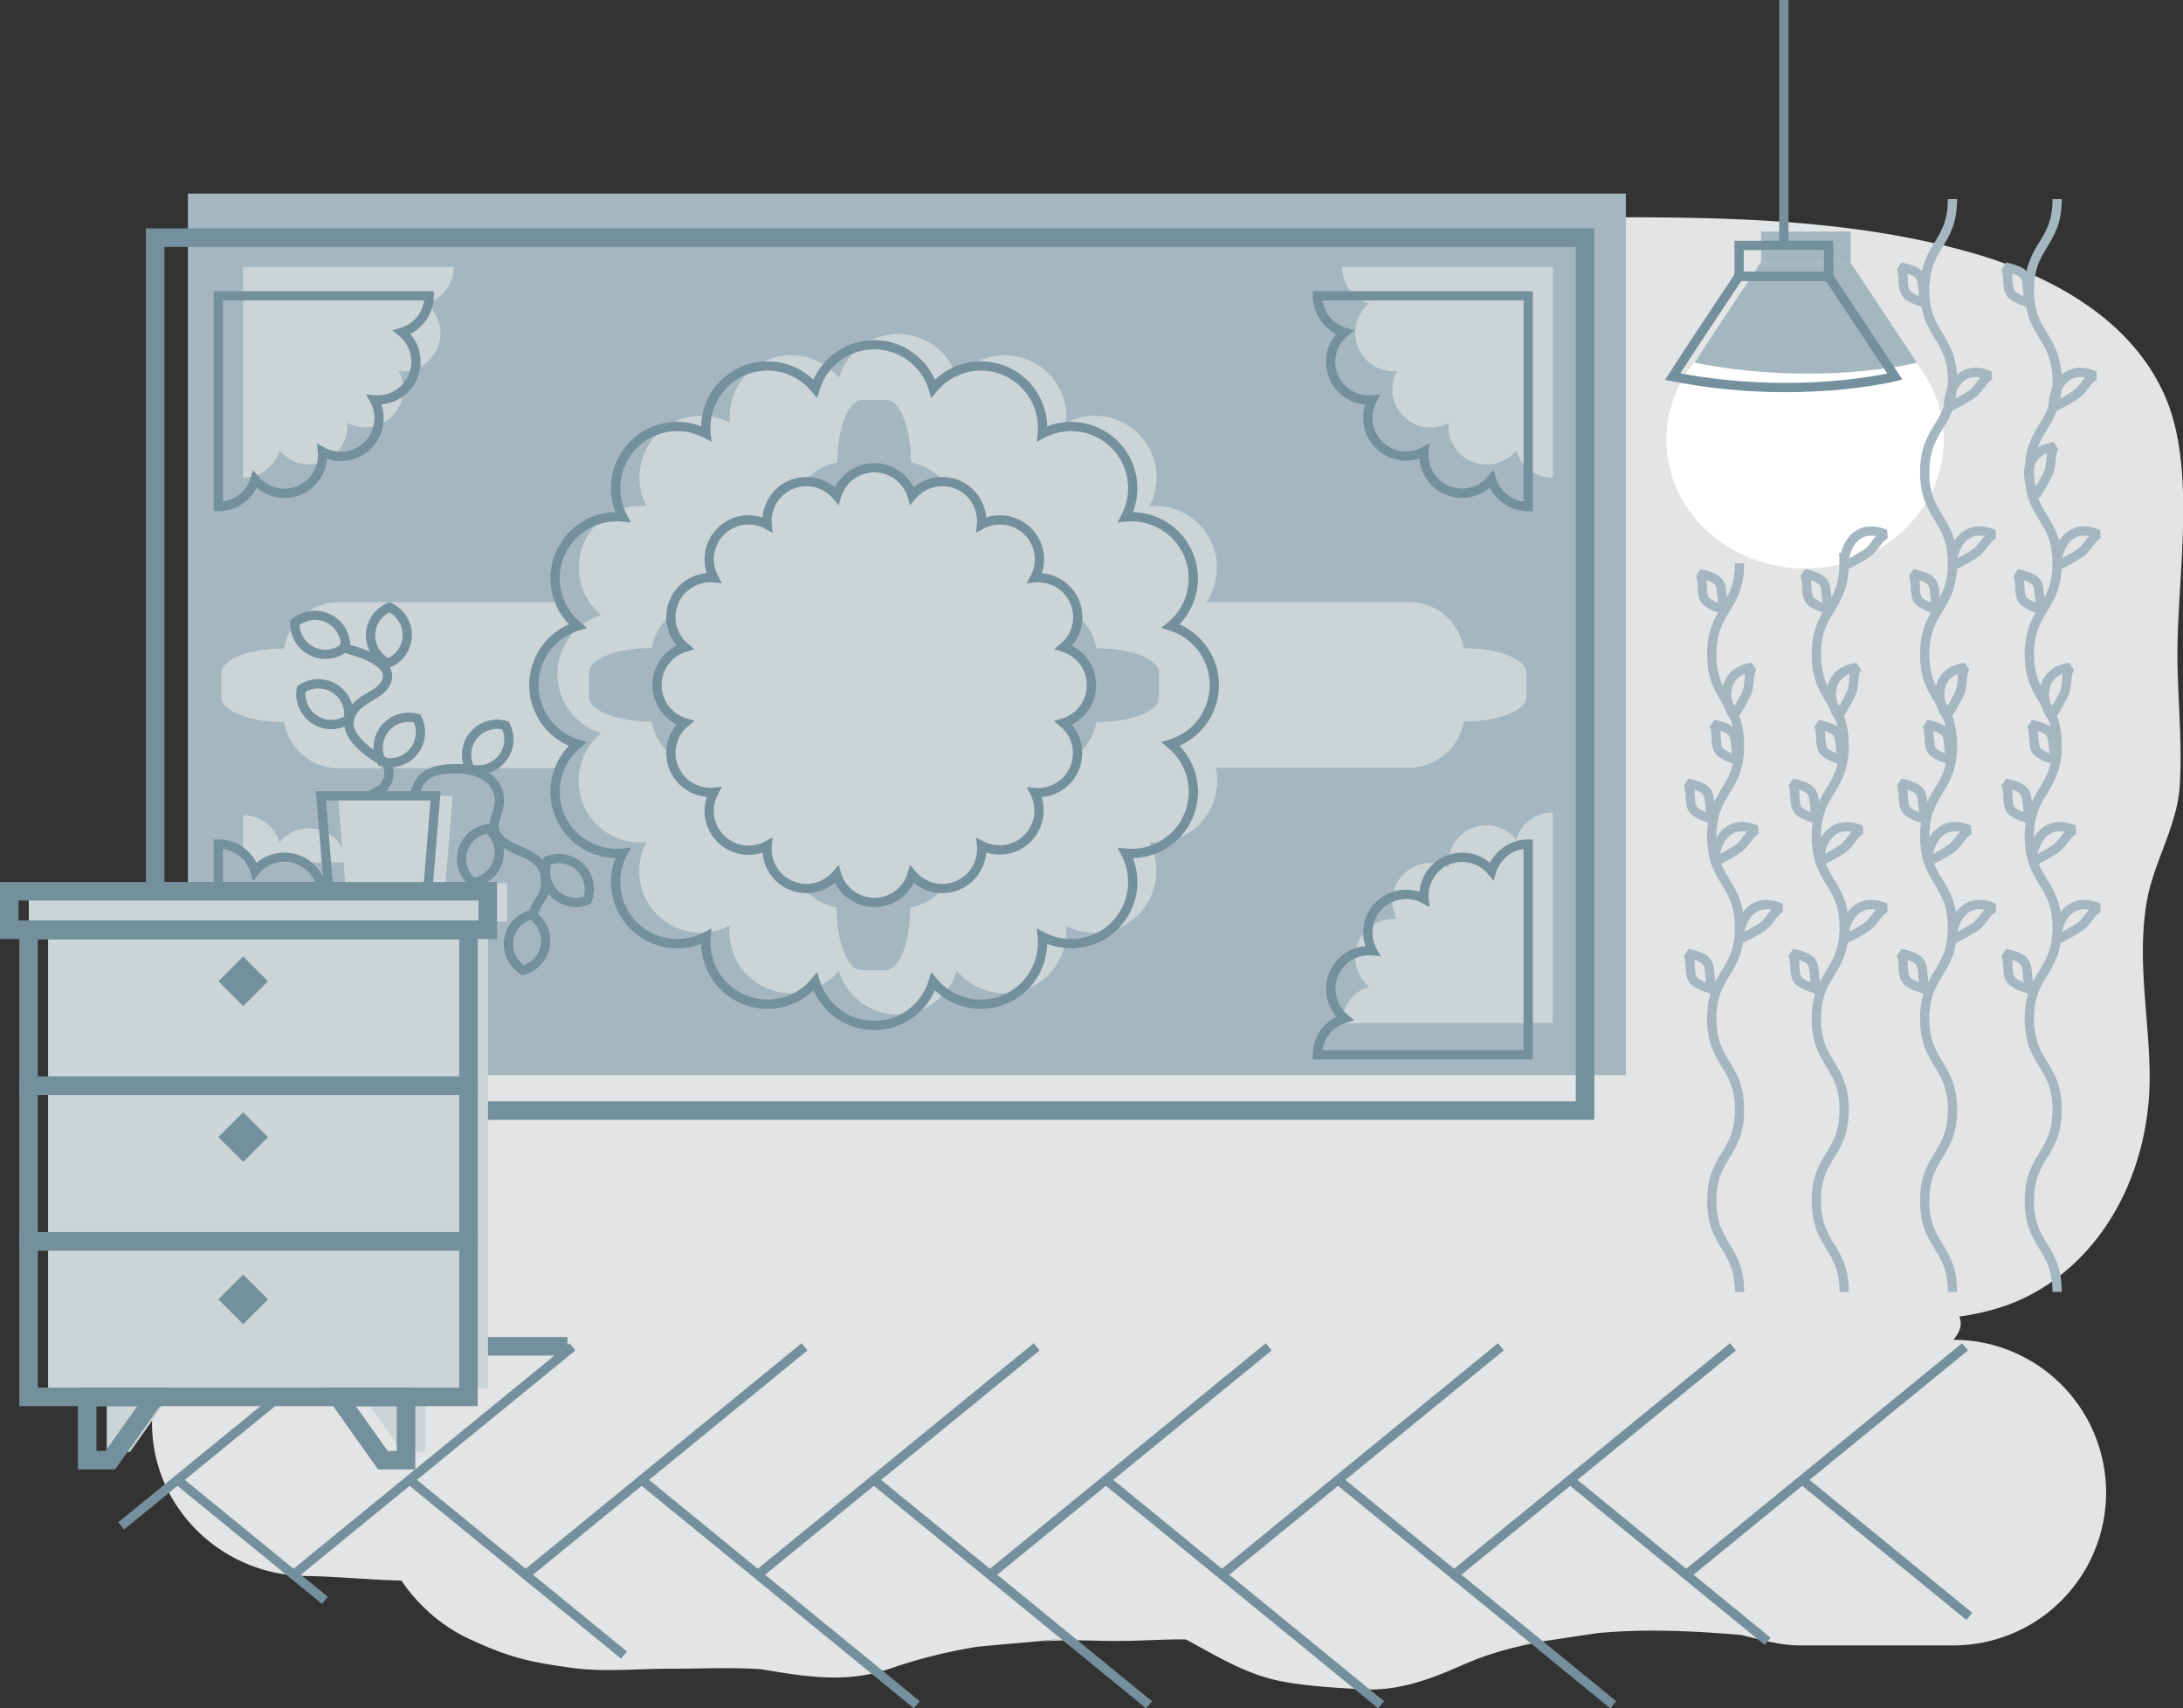
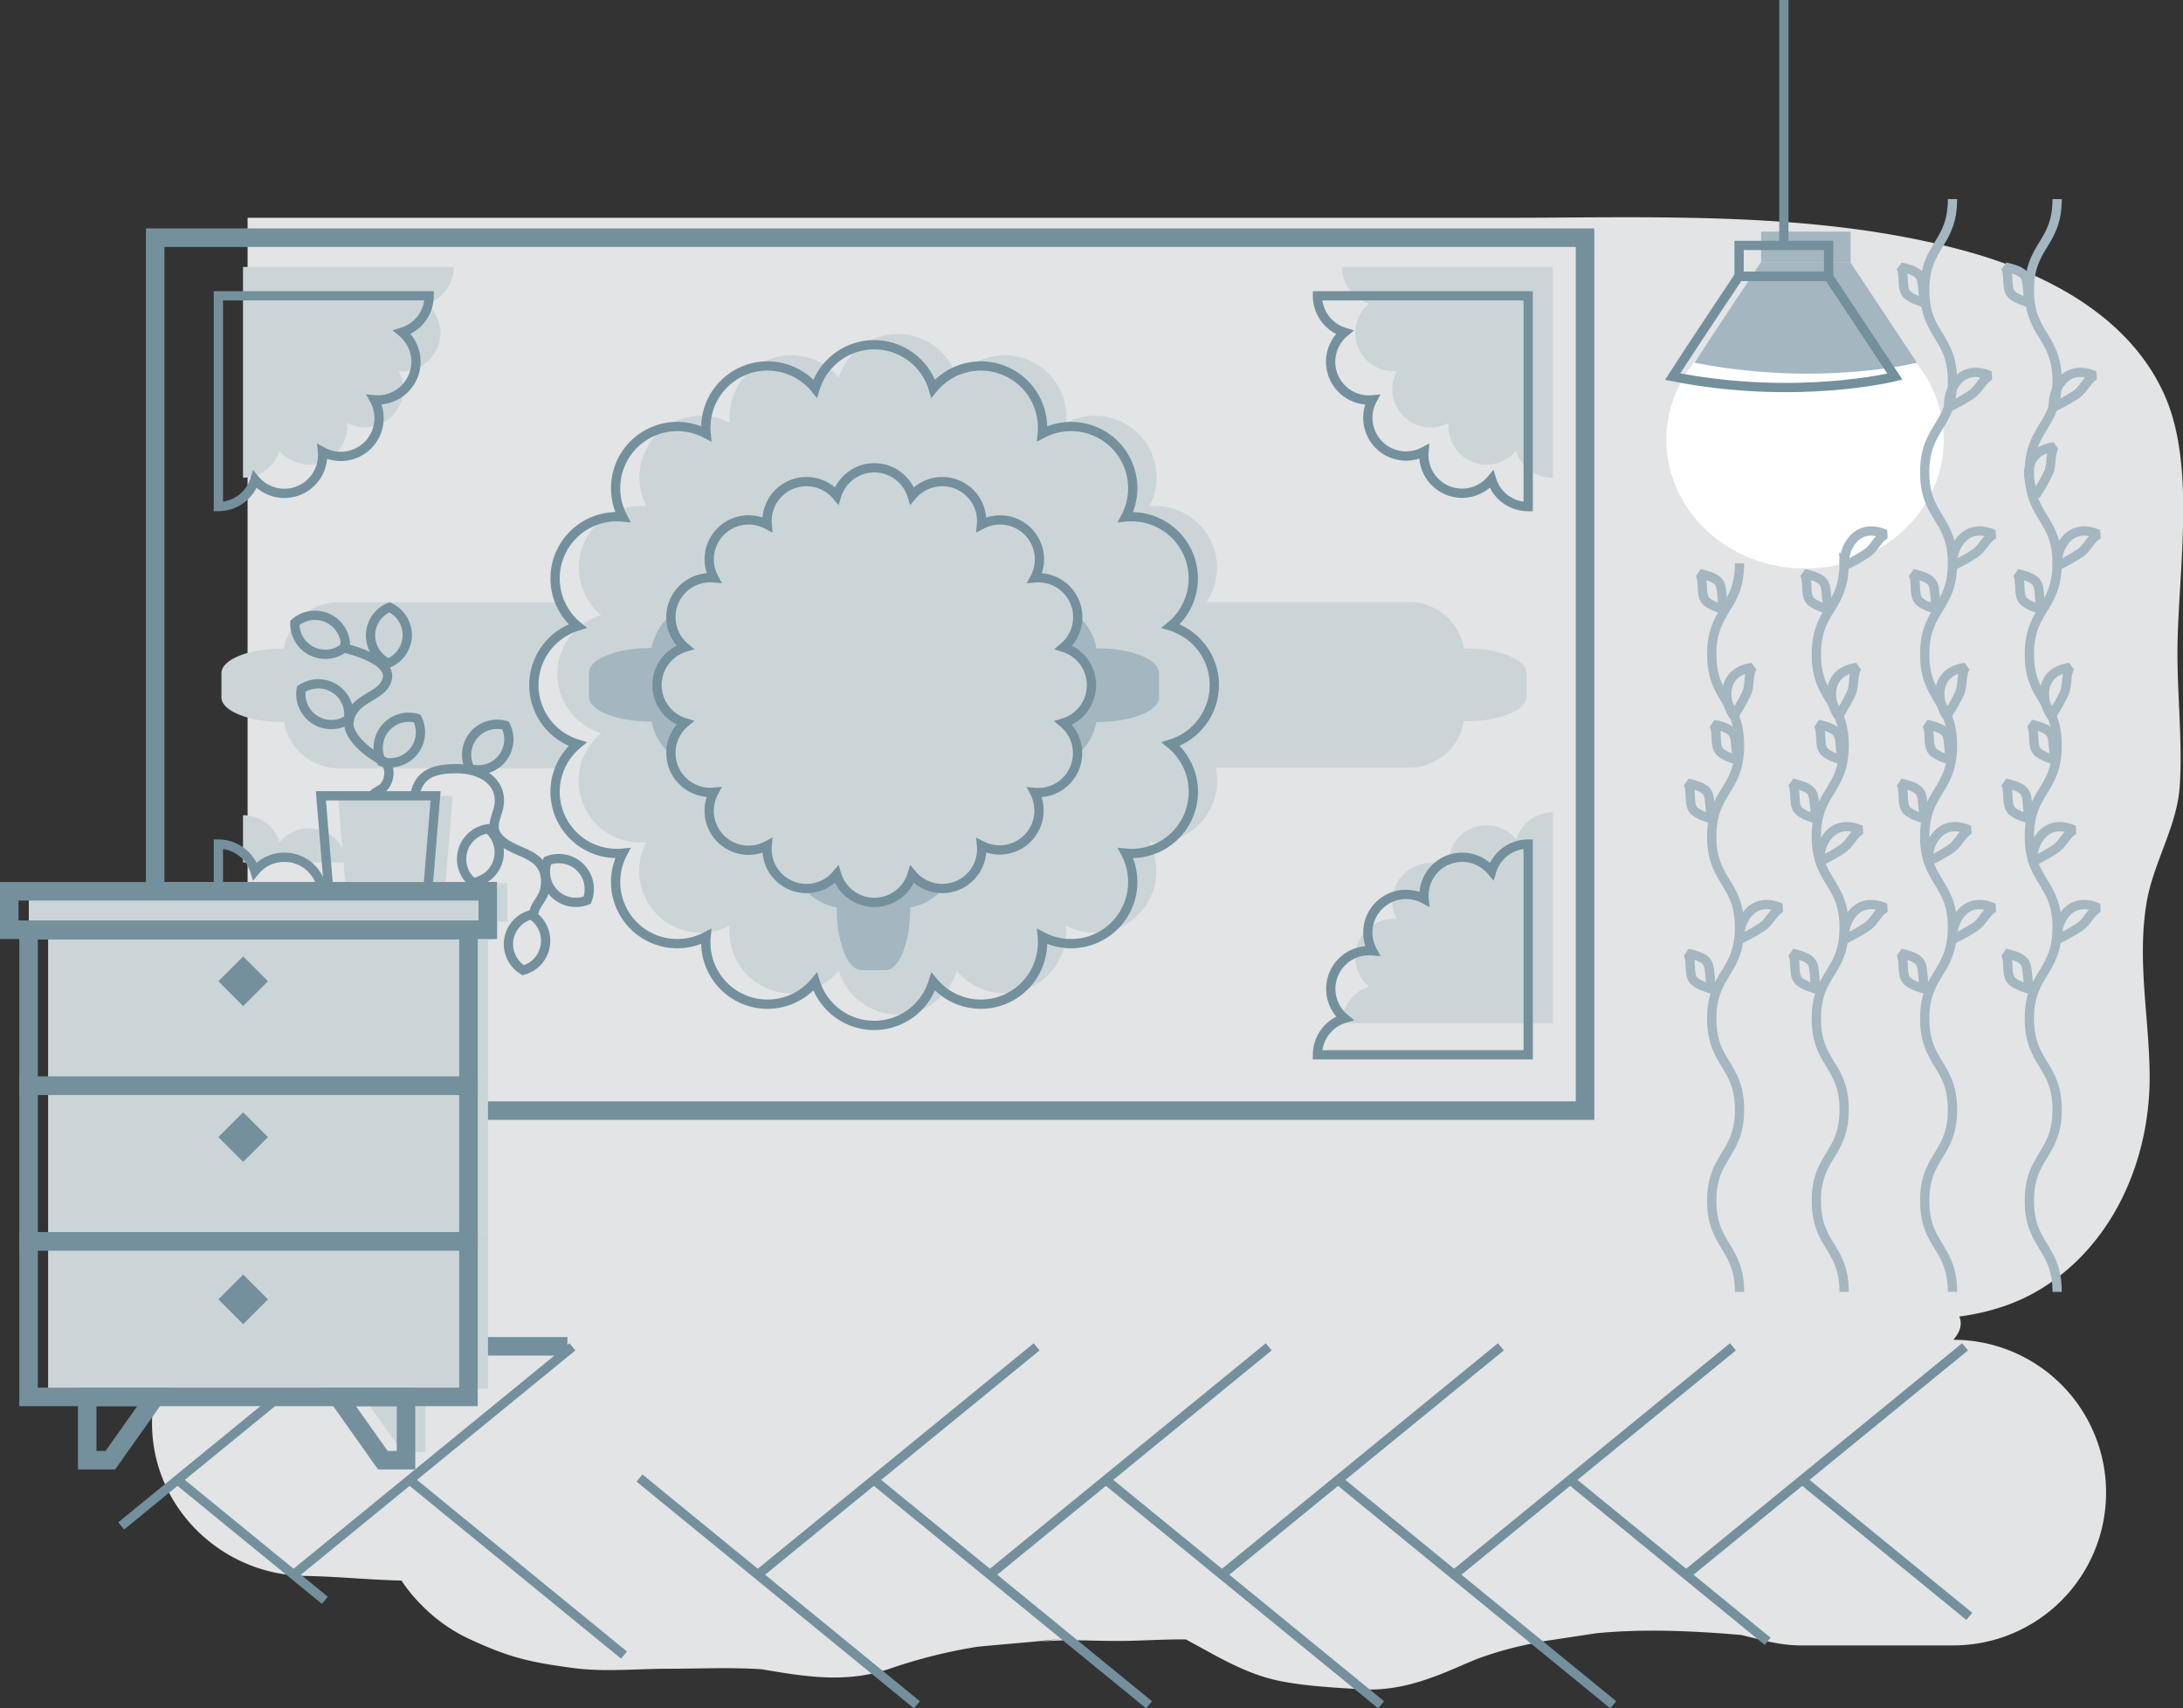
<svg xmlns="http://www.w3.org/2000/svg" id="Слой_1" data-name="Слой 1" viewBox="0 0 471.43 368.93">
  <rect x="0" y="0" width="471.43" height="368.93" fill="#333333" stroke="none" />
  <defs>
    <style>.cls-1{fill:#e2e4e5;}.cls-2{fill:#fff;}.cls-3{fill:#a4b6c0;}.cls-4{fill:#cbd5d8;}.cls-5,.cls-6,.cls-8,.cls-9{fill:none;}.cls-5,.cls-6{stroke:#74909c;}.cls-5,.cls-6,.cls-8{stroke-miterlimit:10;}.cls-5,.cls-8,.cls-9{stroke-width:2px;}.cls-6{stroke-width:4px;}.cls-7{fill:#74909c;}.cls-8,.cls-9{stroke:#a4b6c0;}.cls-9{stroke-linejoin:bevel;}</style>
  </defs>
  <title>старая-квартира-квартирообмен</title>
  <path class="cls-1" d="M511.59,504.86a45.13,45.13,0,0,1-10.33,8.94c-13.92,8.72-30.28,6.75-45.95,6.75H113.64V282.7H385c32.9,0,67.86-1.58,99.92,7.26,17.28,4.76,35.5,14.21,42.91,31.53,6.67,15.59,2.57,38.53,2.57,55.35,0,9.38,1.11,19.35.5,28.58-.59,8.8-5.77,16.63-7.18,25.29-2.1,12.84.68,25.09.68,37.84C524.35,481.65,520.07,495,511.59,504.86Z" transform="translate(-60.17 -235.67)" />
  <ellipse class="cls-2" cx="389.81" cy="94.97" rx="29.95" ry="27.8" />
  <rect class="cls-3" x="380.32" y="50.02" width="19.33" height="6.67" />
  <path class="cls-3" d="M474.13,314s-21.13,5.31-48,0c3.61-5.65,14.31-21.67,14.31-21.67h19.33Z" transform="translate(-60.17 -235.67)" />
-   <rect class="cls-3" x="40.58" y="41.8" width="310.53" height="190.36" />
  <path class="cls-4" d="M327.59,381.26a13.32,13.32,0,0,0-9.44-12.74A13.32,13.32,0,0,0,308.39,345a13.32,13.32,0,0,0-18-18,13.32,13.32,0,0,0-23.55-9.75,13.32,13.32,0,0,0-25.49,0,13.32,13.32,0,0,0-23.55,9.75,13.32,13.32,0,0,0-18,18A13.32,13.32,0,0,0,190,368.51,13.32,13.32,0,0,0,190,394a13.32,13.32,0,0,0,9.75,23.55,13.32,13.32,0,0,0,18,18,13.32,13.32,0,0,0,23.55,9.75,13.32,13.32,0,0,0,25.49,0,13.32,13.32,0,0,0,23.55-9.75,13.32,13.32,0,0,0,18-18A13.32,13.32,0,0,0,318.15,394,13.33,13.33,0,0,0,327.59,381.26Z" transform="translate(-60.17 -235.67)" />
  <path class="cls-3" d="M257,424.54a8.51,8.51,0,0,1-16.29,0,8.53,8.53,0,0,1-6.84,3.1,12,12,0,0,0,7,4v.27c0,7.32,2.38,13.26,5.32,13.26h5.22c2.94,0,5.32-5.94,5.32-13.26v-.27a12,12,0,0,0,7-4A8.53,8.53,0,0,1,257,424.54Z" transform="translate(-60.17 -235.67)" />
-   <path class="cls-3" d="M240.76,342.67a8.51,8.51,0,0,1,16.28,0,8.53,8.53,0,0,1,6.84-3.1,12,12,0,0,0-7-4v-.27c0-7.32-2.38-13.25-5.32-13.25h-5.22c-2.94,0-5.32,5.93-5.32,13.25v.27a12,12,0,0,0-7,4A8.53,8.53,0,0,1,240.76,342.67Z" transform="translate(-60.17 -235.67)" />
  <path class="cls-1" d="M482,525c26.35-29.84-281-30.41-310.75-14H149c-7.71,0-15.31-.88-23-1-18-.28-33,15.23-33,33,0,18.2,15,32.72,33,33,7,.11,13.89.84,20.87,1a33.45,33.45,0,0,0,4.4,5.35,35.38,35.38,0,0,0,10.07,7.18c8.81,4.08,12.94,5.05,22.59,6.35,6.67.9,13.87.16,20.59.16s13.44-.34,20.1.11c9.44,1.58,18.37,3.17,28.09-.25a111.33,111.33,0,0,1,18.55-4.61c7.3-.73,14.56-1.16,21.9-2.23l-8.77,1.18c5.64-.62,11.51-.2,17.18-.2,4.82,0,9.8-.39,14.7-.33,6.46,3.46,12.65,7.37,20,8.91,5.74,1.19,11.75,1.46,17.6,1.84,8.35.55,15.36-2.23,22.61-5.43l2.68-1.11a75.07,75.07,0,0,1,16.55-4.06L387,591c6-.8,12-1.73,17.92-2.63,10.33-1,20.94-.51,31.29.38,4.21,1,8.27,2.25,12.78,2.25h33a33,33,0,0,0,0-66Z" transform="translate(-60.17 -235.67)" />
  <line class="cls-5" x1="60.26" y1="301.67" x2="26.17" y2="329.52" />
  <line class="cls-5" x1="123.62" y1="290.85" x2="63.71" y2="339.81" />
-   <line class="cls-5" x1="173.74" y1="290.85" x2="113.83" y2="339.81" />
  <line class="cls-5" x1="223.87" y1="290.85" x2="163.96" y2="339.81" />
  <line class="cls-5" x1="273.99" y1="290.85" x2="214.08" y2="339.81" />
  <line class="cls-5" x1="324.12" y1="290.85" x2="264.21" y2="339.81" />
  <line class="cls-5" x1="374.24" y1="290.85" x2="314.33" y2="339.81" />
  <line class="cls-5" x1="424.36" y1="290.85" x2="364.45" y2="339.81" />
  <line class="cls-5" x1="388.72" y1="319.19" x2="425.28" y2="349.06" />
  <line class="cls-5" x1="338.6" y1="319.19" x2="381.73" y2="354.44" />
  <line class="cls-5" x1="288.48" y1="319.19" x2="348.39" y2="368.15" />
  <line class="cls-5" x1="238.35" y1="319.19" x2="298.26" y2="368.15" />
  <line class="cls-5" x1="188.23" y1="319.19" x2="248.14" y2="368.15" />
  <line class="cls-5" x1="138.1" y1="319.19" x2="198.01" y2="368.15" />
  <line class="cls-5" x1="87.98" y1="319.19" x2="134.76" y2="357.42" />
  <line class="cls-5" x1="37.85" y1="319.19" x2="70.16" y2="345.59" />
  <polygon class="cls-6" points="342.3 239.84 101.17 239.84 101.17 200.88 105.33 200.78 105.33 192.48 33.51 192.48 33.51 51.33 342.3 51.33 342.3 239.84" />
  <path class="cls-4" d="M158.16,293.32H112.65v45.51a8.25,8.25,0,0,0,7.89-5.85,8.25,8.25,0,0,0,14.58-6,8.25,8.25,0,0,0,11.16-11.16,8.25,8.25,0,0,0,6-14.58A8.25,8.25,0,0,0,158.16,293.32Z" transform="translate(-60.17 -235.67)" />
  <path class="cls-4" d="M350,456.61h45.51V411.1a8.25,8.25,0,0,0-7.89,5.85A8.25,8.25,0,0,0,373,423a8.25,8.25,0,0,0-11.16,11.16,8.25,8.25,0,0,0-6,14.58A8.25,8.25,0,0,0,350,456.61Z" transform="translate(-60.17 -235.67)" />
  <path class="cls-4" d="M395.51,338.84V293.33H350a8.25,8.25,0,0,0,5.85,7.89,8.25,8.25,0,0,0,6,14.58A8.25,8.25,0,0,0,373,327a8.25,8.25,0,0,0,14.58,6A8.25,8.25,0,0,0,395.51,338.84Z" transform="translate(-60.17 -235.67)" />
  <line class="cls-6" x1="122.54" y1="290.74" x2="101.17" y2="290.74" />
  <rect class="cls-4" x="6.22" y="190.71" width="103.33" height="8.3" />
  <rect class="cls-4" x="10.39" y="199.12" width="95" height="33.59" />
  <rect class="cls-4" x="10.39" y="232.71" width="95" height="33.59" />
  <rect class="cls-4" x="10.39" y="266.3" width="95" height="33.59" />
-   <polygon class="cls-4" points="23.06 299.9 23.06 313.56 28.06 313.56 37.73 299.9 23.06 299.9" />
  <polygon class="cls-4" points="91.9 299.9 91.9 313.56 86.9 313.56 77.22 299.9 91.9 299.9" />
  <rect class="cls-7" x="108.9" y="477.42" width="7.58" height="7.58" transform="translate(-367.44 -15.02) rotate(-45)" />
  <rect class="cls-7" x="108.9" y="443.77" width="7.58" height="7.58" transform="translate(-343.64 -24.88) rotate(-45)" />
  <rect class="cls-7" x="108.9" y="512.46" width="7.58" height="7.58" transform="translate(-392.21 -4.76) rotate(-45)" />
  <path class="cls-4" d="M135.09,421.92a8.23,8.23,0,0,0-14.55-4.35,8.25,8.25,0,0,0-7.89-5.85v10.2Z" transform="translate(-60.17 -235.67)" />
  <path class="cls-4" d="M184.83,396.35a13.32,13.32,0,0,1,0-25.49,13.32,13.32,0,0,1-3.82-5.14H133.32a12,12,0,0,0-11.81,10h-.27c-7.32,0-13.25,2.38-13.25,5.32v5.22c0,2.94,5.93,5.32,13.25,5.32h.27a12,12,0,0,0,11.81,10H181A13.31,13.31,0,0,1,184.83,396.35Z" transform="translate(-60.17 -235.67)" />
  <path class="cls-4" d="M376.56,375.68h-.27a12,12,0,0,0-11.81-10H316.79a13.31,13.31,0,0,1-3.82,5.14,13.32,13.32,0,0,1,0,25.49,13.31,13.31,0,0,1,3.82,5.14h47.69a12,12,0,0,0,11.81-10h.27c7.32,0,13.26-2.38,13.26-5.32V381C389.81,378.06,383.88,375.68,376.56,375.68Z" transform="translate(-60.17 -235.67)" />
  <polygon class="cls-4" points="96.06 192.48 74.7 192.48 73 171.86 97.77 171.86 96.06 192.48" />
  <path class="cls-5" d="M140.67,407.33c.68-.79,1.82-1,2.49-1.83,1.33-1.63,1.46-4.6-.36-5.54-4.1-2.13-7.47-5.63-7.27-8.12.4-5,5.86-5.47,7.67-8.2,3.31-5-6.49-7.5-9.71-8.3" transform="translate(-60.17 -235.67)" />
  <path class="cls-5" d="M149.83,407c1.06-4.53,4.63-5.34,9-5.33,3.86,0,8.48,1.63,9.13,6,.57,3.87-3.15,6.39.62,9.63,2.95,2.54,8.18,2.65,9.21,7a7.37,7.37,0,0,1-.33,4.57c-.59,1.35-1.8,2.45-2,4" transform="translate(-60.17 -235.67)" />
  <path class="cls-5" d="M131,369.18a6.58,6.58,0,0,0-7.15,1,6.58,6.58,0,0,0,10.93,5.14A6.58,6.58,0,0,0,131,369.18Z" transform="translate(-60.17 -235.67)" />
  <path class="cls-5" d="M177.94,439.74a6.59,6.59,0,0,0-3.06-6.54,6.58,6.58,0,0,0-1.72,12A6.58,6.58,0,0,0,177.94,439.74Z" transform="translate(-60.17 -235.67)" />
  <path class="cls-5" d="M148.12,372.92a6.59,6.59,0,0,0-3.85-6.11,6.58,6.58,0,0,0-.23,12.07A6.58,6.58,0,0,0,148.12,372.92Z" transform="translate(-60.17 -235.67)" />
  <path class="cls-5" d="M167.73,421.55a6.59,6.59,0,0,0-2.14-6.9,6.58,6.58,0,0,0-3.33,11.61A6.58,6.58,0,0,0,167.73,421.55Z" transform="translate(-60.17 -235.67)" />
  <path class="cls-5" d="M185.49,423a6.59,6.59,0,0,0-7.08-1.45,6.58,6.58,0,0,0,8.56,8.52A6.58,6.58,0,0,0,185.49,423Z" transform="translate(-60.17 -235.67)" />
  <path class="cls-5" d="M149.47,398a6.59,6.59,0,0,0,.78-7.18,6.58,6.58,0,0,0-7.68,9.32A6.58,6.58,0,0,0,149.47,398Z" transform="translate(-60.17 -235.67)" />
  <path class="cls-5" d="M168.56,399.52a6.59,6.59,0,0,0,.78-7.18,6.58,6.58,0,0,0-7.68,9.32A6.58,6.58,0,0,0,168.56,399.52Z" transform="translate(-60.17 -235.67)" />
  <path class="cls-5" d="M132.45,384.37a6.59,6.59,0,0,0-7.22.1A6.58,6.58,0,0,0,135.42,391,6.58,6.58,0,0,0,132.45,384.37Z" transform="translate(-60.17 -235.67)" />
  <path class="cls-5" d="M152.85,299.55H107.33v45.51a8.25,8.25,0,0,0,7.89-5.85,8.25,8.25,0,0,0,14.58-6A8.25,8.25,0,0,0,141,322a8.25,8.25,0,0,0,6-14.58A8.25,8.25,0,0,0,152.85,299.55Z" transform="translate(-60.17 -235.67)" />
  <path class="cls-5" d="M390.19,345.07V299.55H344.68a8.25,8.25,0,0,0,5.85,7.89,8.25,8.25,0,0,0,6,14.58,8.25,8.25,0,0,0,11.16,11.16,8.25,8.25,0,0,0,14.58,6A8.25,8.25,0,0,0,390.19,345.07Z" transform="translate(-60.17 -235.67)" />
  <path class="cls-5" d="M129.77,428.15a8.23,8.23,0,0,0-14.55-4.35,8.25,8.25,0,0,0-7.89-5.85v10.2Z" transform="translate(-60.17 -235.67)" />
  <path class="cls-8" d="M481.82,278.67c0,9.83-6,9.83-6,19.66s6,9.83,6,19.66-6,9.83-6,19.67,6,9.83,6,19.66-6,9.83-6,19.66,6,9.83,6,19.66-6,9.83-6,19.67,6,9.83,6,19.67-6,9.83-6,19.67,6,9.83,6,19.67-6,9.83-6,19.67,6,9.84,6,19.67" transform="translate(-60.17 -235.67)" />
  <path class="cls-9" d="M480.58,390.25c-2-2.66-3.08-9.42,4-10.46-.94,1.74-.47,3.68-1.16,5.46A36.45,36.45,0,0,1,480.58,390.25Z" transform="translate(-60.17 -235.67)" />
  <path class="cls-9" d="M481.84,357.86c-.29-3.3,2.33-9.63,8.88-6.81-1.71,1-2.33,2.88-3.86,4A36.44,36.44,0,0,1,481.84,357.86Z" transform="translate(-60.17 -235.67)" />
  <path class="cls-9" d="M476.56,421.71c-.29-3.3,2.33-9.63,8.88-6.81-1.71,1-2.33,2.88-3.86,4A36.43,36.43,0,0,1,476.56,421.71Z" transform="translate(-60.17 -235.67)" />
  <path class="cls-9" d="M481.84,438.53c-.29-3.3,2.33-9.63,8.88-6.81-1.71,1-2.33,2.88-3.86,4A36.43,36.43,0,0,1,481.84,438.53Z" transform="translate(-60.17 -235.67)" />
  <path class="cls-9" d="M481,323.6c-.29-3.3,2.33-9.63,8.88-6.81-1.71,1-2.33,2.88-3.86,4A36.43,36.43,0,0,1,481,323.6Z" transform="translate(-60.17 -235.67)" />
  <path class="cls-9" d="M478.43,367.27c-1-5.21.69-6.36-5.21-7.73,1,1.5.11,4.43,1.27,5.81C475.48,366.53,478.43,367.27,478.43,367.27Z" transform="translate(-60.17 -235.67)" />
  <path class="cls-9" d="M481.43,399.81c-1-5.21.69-6.36-5.21-7.73,1,1.5.11,4.43,1.27,5.81C478.48,399.06,481.43,399.81,481.43,399.81Z" transform="translate(-60.17 -235.67)" />
  <path class="cls-9" d="M475.82,412.51c-1-5.21.69-6.36-5.21-7.73,1,1.5.11,4.43,1.27,5.81C472.87,411.77,475.82,412.51,475.82,412.51Z" transform="translate(-60.17 -235.67)" />
  <path class="cls-9" d="M475.82,449.26c-1-5.21.69-6.36-5.21-7.73,1,1.5.11,4.43,1.27,5.81C472.87,448.52,475.82,449.26,475.82,449.26Z" transform="translate(-60.17 -235.67)" />
  <path class="cls-9" d="M475.82,301.05c-1-5.21.69-6.36-5.21-7.73,1,1.5.11,4.43,1.27,5.81C472.87,300.31,475.82,301.05,475.82,301.05Z" transform="translate(-60.17 -235.67)" />
  <path class="cls-8" d="M504.42,278.67c0,9.83-6,9.83-6,19.66s6,9.83,6,19.66-6,9.83-6,19.67,6,9.83,6,19.66-6,9.83-6,19.66,6,9.83,6,19.66-6,9.83-6,19.67,6,9.83,6,19.67-6,9.83-6,19.67,6,9.83,6,19.67-6,9.83-6,19.67,6,9.84,6,19.67" transform="translate(-60.17 -235.67)" />
  <path class="cls-9" d="M503.17,390.25c-2-2.66-3.08-9.42,4-10.46-.94,1.74-.47,3.68-1.16,5.46A36.44,36.44,0,0,1,503.17,390.25Z" transform="translate(-60.17 -235.67)" />
  <path class="cls-9" d="M499.78,342.61c-2-2.66-3.08-9.42,4-10.46-.94,1.74-.47,3.68-1.16,5.46A36.46,36.46,0,0,1,499.78,342.61Z" transform="translate(-60.17 -235.67)" />
  <path class="cls-9" d="M504.44,357.86c-.29-3.3,2.33-9.63,8.88-6.81-1.71,1-2.33,2.88-3.86,4A36.44,36.44,0,0,1,504.44,357.86Z" transform="translate(-60.17 -235.67)" />
  <path class="cls-9" d="M499.16,421.71c-.29-3.3,2.33-9.63,8.88-6.81-1.71,1-2.33,2.88-3.86,4A36.44,36.44,0,0,1,499.16,421.71Z" transform="translate(-60.17 -235.67)" />
  <path class="cls-9" d="M504.44,438.53c-.29-3.3,2.33-9.63,8.88-6.81-1.71,1-2.33,2.88-3.86,4A36.43,36.43,0,0,1,504.44,438.53Z" transform="translate(-60.17 -235.67)" />
  <path class="cls-9" d="M503.61,323.6c-.29-3.3,2.33-9.63,8.88-6.81-1.71,1-2.33,2.88-3.86,4A36.44,36.44,0,0,1,503.61,323.6Z" transform="translate(-60.17 -235.67)" />
  <path class="cls-9" d="M501,367.27c-1-5.21.69-6.36-5.21-7.73,1,1.5.11,4.43,1.27,5.81C498.07,366.53,501,367.27,501,367.27Z" transform="translate(-60.17 -235.67)" />
  <path class="cls-9" d="M504,399.81c-1-5.21.69-6.36-5.21-7.73,1,1.5.11,4.43,1.27,5.81C501.07,399.06,504,399.81,504,399.81Z" transform="translate(-60.17 -235.67)" />
  <path class="cls-9" d="M498.42,412.51c-1-5.21.69-6.36-5.21-7.73,1,1.5.11,4.43,1.27,5.81C495.46,411.77,498.42,412.51,498.42,412.51Z" transform="translate(-60.17 -235.67)" />
  <path class="cls-9" d="M498.42,449.26c-1-5.21.69-6.36-5.21-7.73,1,1.5.11,4.43,1.27,5.81C495.46,448.52,498.42,449.26,498.42,449.26Z" transform="translate(-60.17 -235.67)" />
  <path class="cls-9" d="M498.42,301.05c-1-5.21.69-6.36-5.21-7.73,1,1.5.11,4.43,1.27,5.81C495.46,300.31,498.42,301.05,498.42,301.05Z" transform="translate(-60.17 -235.67)" />
  <path class="cls-8" d="M435.83,357.32c0,9.83-6,9.83-6,19.66s6,9.83,6,19.66-6,9.83-6,19.67,6,9.83,6,19.67-6,9.83-6,19.67,6,9.83,6,19.67-6,9.83-6,19.67,6,9.84,6,19.67" transform="translate(-60.17 -235.67)" />
  <path class="cls-9" d="M434.58,390.25c-2-2.66-3.08-9.42,4-10.46-.94,1.74-.47,3.68-1.16,5.46A36.45,36.45,0,0,1,434.58,390.25Z" transform="translate(-60.17 -235.67)" />
-   <path class="cls-9" d="M430.57,421.71c-.29-3.3,2.33-9.63,8.88-6.81-1.71,1-2.33,2.88-3.86,4A36.43,36.43,0,0,1,430.57,421.71Z" transform="translate(-60.17 -235.67)" />
  <path class="cls-9" d="M435.85,438.53c-.29-3.3,2.33-9.63,8.88-6.81-1.71,1-2.33,2.88-3.86,4A36.43,36.43,0,0,1,435.85,438.53Z" transform="translate(-60.17 -235.67)" />
  <path class="cls-9" d="M432.43,367.27c-1-5.21.69-6.36-5.21-7.73,1,1.5.11,4.43,1.27,5.81C429.48,366.53,432.43,367.27,432.43,367.27Z" transform="translate(-60.17 -235.67)" />
  <path class="cls-9" d="M435.43,399.81c-1-5.21.69-6.36-5.21-7.73,1,1.5.11,4.43,1.27,5.81C432.48,399.06,435.43,399.81,435.43,399.81Z" transform="translate(-60.17 -235.67)" />
  <path class="cls-9" d="M429.83,412.51c-1-5.21.69-6.36-5.21-7.73,1,1.5.11,4.43,1.27,5.81C426.87,411.77,429.83,412.51,429.83,412.51Z" transform="translate(-60.17 -235.67)" />
  <path class="cls-9" d="M429.83,449.26c-1-5.21.69-6.36-5.21-7.73,1,1.5.11,4.43,1.27,5.81C426.87,448.52,429.83,449.26,429.83,449.26Z" transform="translate(-60.17 -235.67)" />
  <path class="cls-8" d="M458.3,355a20.68,20.68,0,0,1,.12,2.32c0,9.83-6,9.83-6,19.66s6,9.83,6,19.66-6,9.83-6,19.67,6,9.83,6,19.67-6,9.83-6,19.67,6,9.83,6,19.67-6,9.83-6,19.67,6,9.84,6,19.67" transform="translate(-60.17 -235.67)" />
  <path class="cls-9" d="M457.18,390.25c-2-2.66-3.08-9.42,4-10.46-.94,1.74-.47,3.68-1.16,5.46A36.44,36.44,0,0,1,457.18,390.25Z" transform="translate(-60.17 -235.67)" />
  <path class="cls-9" d="M458.44,357.86c-.29-3.3,2.33-9.63,8.88-6.81-1.71,1-2.33,2.88-3.86,4A36.44,36.44,0,0,1,458.44,357.86Z" transform="translate(-60.17 -235.67)" />
  <path class="cls-9" d="M453.16,421.71c-.29-3.3,2.33-9.63,8.88-6.81-1.71,1-2.33,2.88-3.86,4A36.44,36.44,0,0,1,453.16,421.71Z" transform="translate(-60.17 -235.67)" />
  <path class="cls-9" d="M458.44,438.53c-.29-3.3,2.33-9.63,8.88-6.81-1.71,1-2.33,2.88-3.86,4A36.43,36.43,0,0,1,458.44,438.53Z" transform="translate(-60.17 -235.67)" />
  <path class="cls-9" d="M455,367.27c-1-5.21.69-6.36-5.21-7.73,1,1.5.11,4.43,1.27,5.81C452.07,366.53,455,367.27,455,367.27Z" transform="translate(-60.17 -235.67)" />
  <path class="cls-9" d="M458,399.81c-1-5.21.69-6.36-5.21-7.73,1,1.5.11,4.43,1.27,5.81C455.07,399.06,458,399.81,458,399.81Z" transform="translate(-60.17 -235.67)" />
  <path class="cls-9" d="M452.42,412.51c-1-5.21.69-6.36-5.21-7.73,1,1.5.11,4.43,1.27,5.81C449.47,411.77,452.42,412.51,452.42,412.51Z" transform="translate(-60.17 -235.67)" />
  <path class="cls-9" d="M452.42,449.26c-1-5.21.69-6.36-5.21-7.73,1,1.5.11,4.43,1.27,5.81C449.47,448.52,452.42,449.26,452.42,449.26Z" transform="translate(-60.17 -235.67)" />
  <path class="cls-5" d="M322.41,383.61A13.32,13.32,0,0,0,313,370.87a13.32,13.32,0,0,0-9.75-23.55,13.32,13.32,0,0,0-18-18,13.32,13.32,0,0,0-23.55-9.75,13.32,13.32,0,0,0-25.49,0,13.32,13.32,0,0,0-23.55,9.75,13.32,13.32,0,0,0-18,18,13.32,13.32,0,0,0-9.75,23.55,13.32,13.32,0,0,0,0,25.49,13.32,13.32,0,0,0,9.75,23.55,13.32,13.32,0,0,0,18,18,13.32,13.32,0,0,0,23.55,9.75,13.32,13.32,0,0,0,25.49,0,13.32,13.32,0,0,0,23.55-9.75,13.32,13.32,0,0,0,18-18A13.32,13.32,0,0,0,313,396.35,13.33,13.33,0,0,0,322.41,383.61Z" transform="translate(-60.17 -235.67)" />
  <line class="cls-5" x1="385.23" x2="385.23" y2="53" />
  <rect class="cls-5" x="375.57" y="53" width="19.33" height="6.67" />
  <path class="cls-5" d="M469.38,317s-21.13,5.31-48,0c3.61-5.65,14.31-21.67,14.31-21.67h19.33Z" transform="translate(-60.17 -235.67)" />
  <rect class="cls-6" x="2" y="192.48" width="103.33" height="8.3" />
  <rect class="cls-6" x="6.17" y="200.88" width="95" height="33.59" />
  <rect class="cls-6" x="6.17" y="234.48" width="95" height="33.59" />
  <rect class="cls-6" x="6.17" y="268.07" width="95" height="33.59" />
  <polygon class="cls-6" points="18.83 301.67 18.83 315.33 23.83 315.33 33.51 301.67 18.83 301.67" />
  <polygon class="cls-6" points="87.68 301.67 87.68 315.33 82.68 315.33 73 301.67 87.68 301.67" />
  <polygon class="cls-5" points="92.37 192.48 71.01 192.48 69.3 171.86 94.07 171.86 92.37 192.48" />
  <path class="cls-5" d="M344.68,463.46h45.51V417.95a8.25,8.25,0,0,0-7.89,5.85,8.25,8.25,0,0,0-14.58,6A8.25,8.25,0,0,0,356.56,441a8.25,8.25,0,0,0-6,14.58A8.25,8.25,0,0,0,344.68,463.46Z" transform="translate(-60.17 -235.67)" />
  <path class="cls-3" d="M208,391.75a8.51,8.51,0,0,1,0-16.29,8.53,8.53,0,0,1-3.1-6.84,12,12,0,0,0-4,7h-.27c-7.32,0-13.26,2.38-13.26,5.32v5.22c0,2.94,5.94,5.32,13.26,5.32h.27a12,12,0,0,0,4,7A8.53,8.53,0,0,1,208,391.75Z" transform="translate(-60.17 -235.67)" />
  <path class="cls-3" d="M289.84,375.47a8.51,8.51,0,0,1,0,16.28,8.53,8.53,0,0,1,3.1,6.84,12,12,0,0,0,4-7h.27c7.32,0,13.25-2.38,13.25-5.32V381c0-2.94-5.93-5.32-13.25-5.32h-.27a12,12,0,0,0-4-7A8.53,8.53,0,0,1,289.84,375.47Z" transform="translate(-60.17 -235.67)" />
  <path class="cls-5" d="M295.87,383.61a8.51,8.51,0,0,0-6-8.14,8.51,8.51,0,0,0-6.23-15,8.51,8.51,0,0,0-11.51-11.52,8.51,8.51,0,0,0-15-6.23,8.51,8.51,0,0,0-16.28,0,8.51,8.51,0,0,0-15,6.23,8.51,8.51,0,0,0-11.52,11.51,8.51,8.51,0,0,0-6.23,15,8.51,8.51,0,0,0,0,16.29,8.51,8.51,0,0,0,6.23,15,8.51,8.51,0,0,0,11.52,11.52,8.51,8.51,0,0,0,15,6.23,8.51,8.51,0,0,0,16.29,0,8.51,8.51,0,0,0,15-6.23A8.51,8.51,0,0,0,283.6,406.8a8.51,8.51,0,0,0,6.23-15A8.51,8.51,0,0,0,295.87,383.61Z" transform="translate(-60.17 -235.67)" />
</svg>